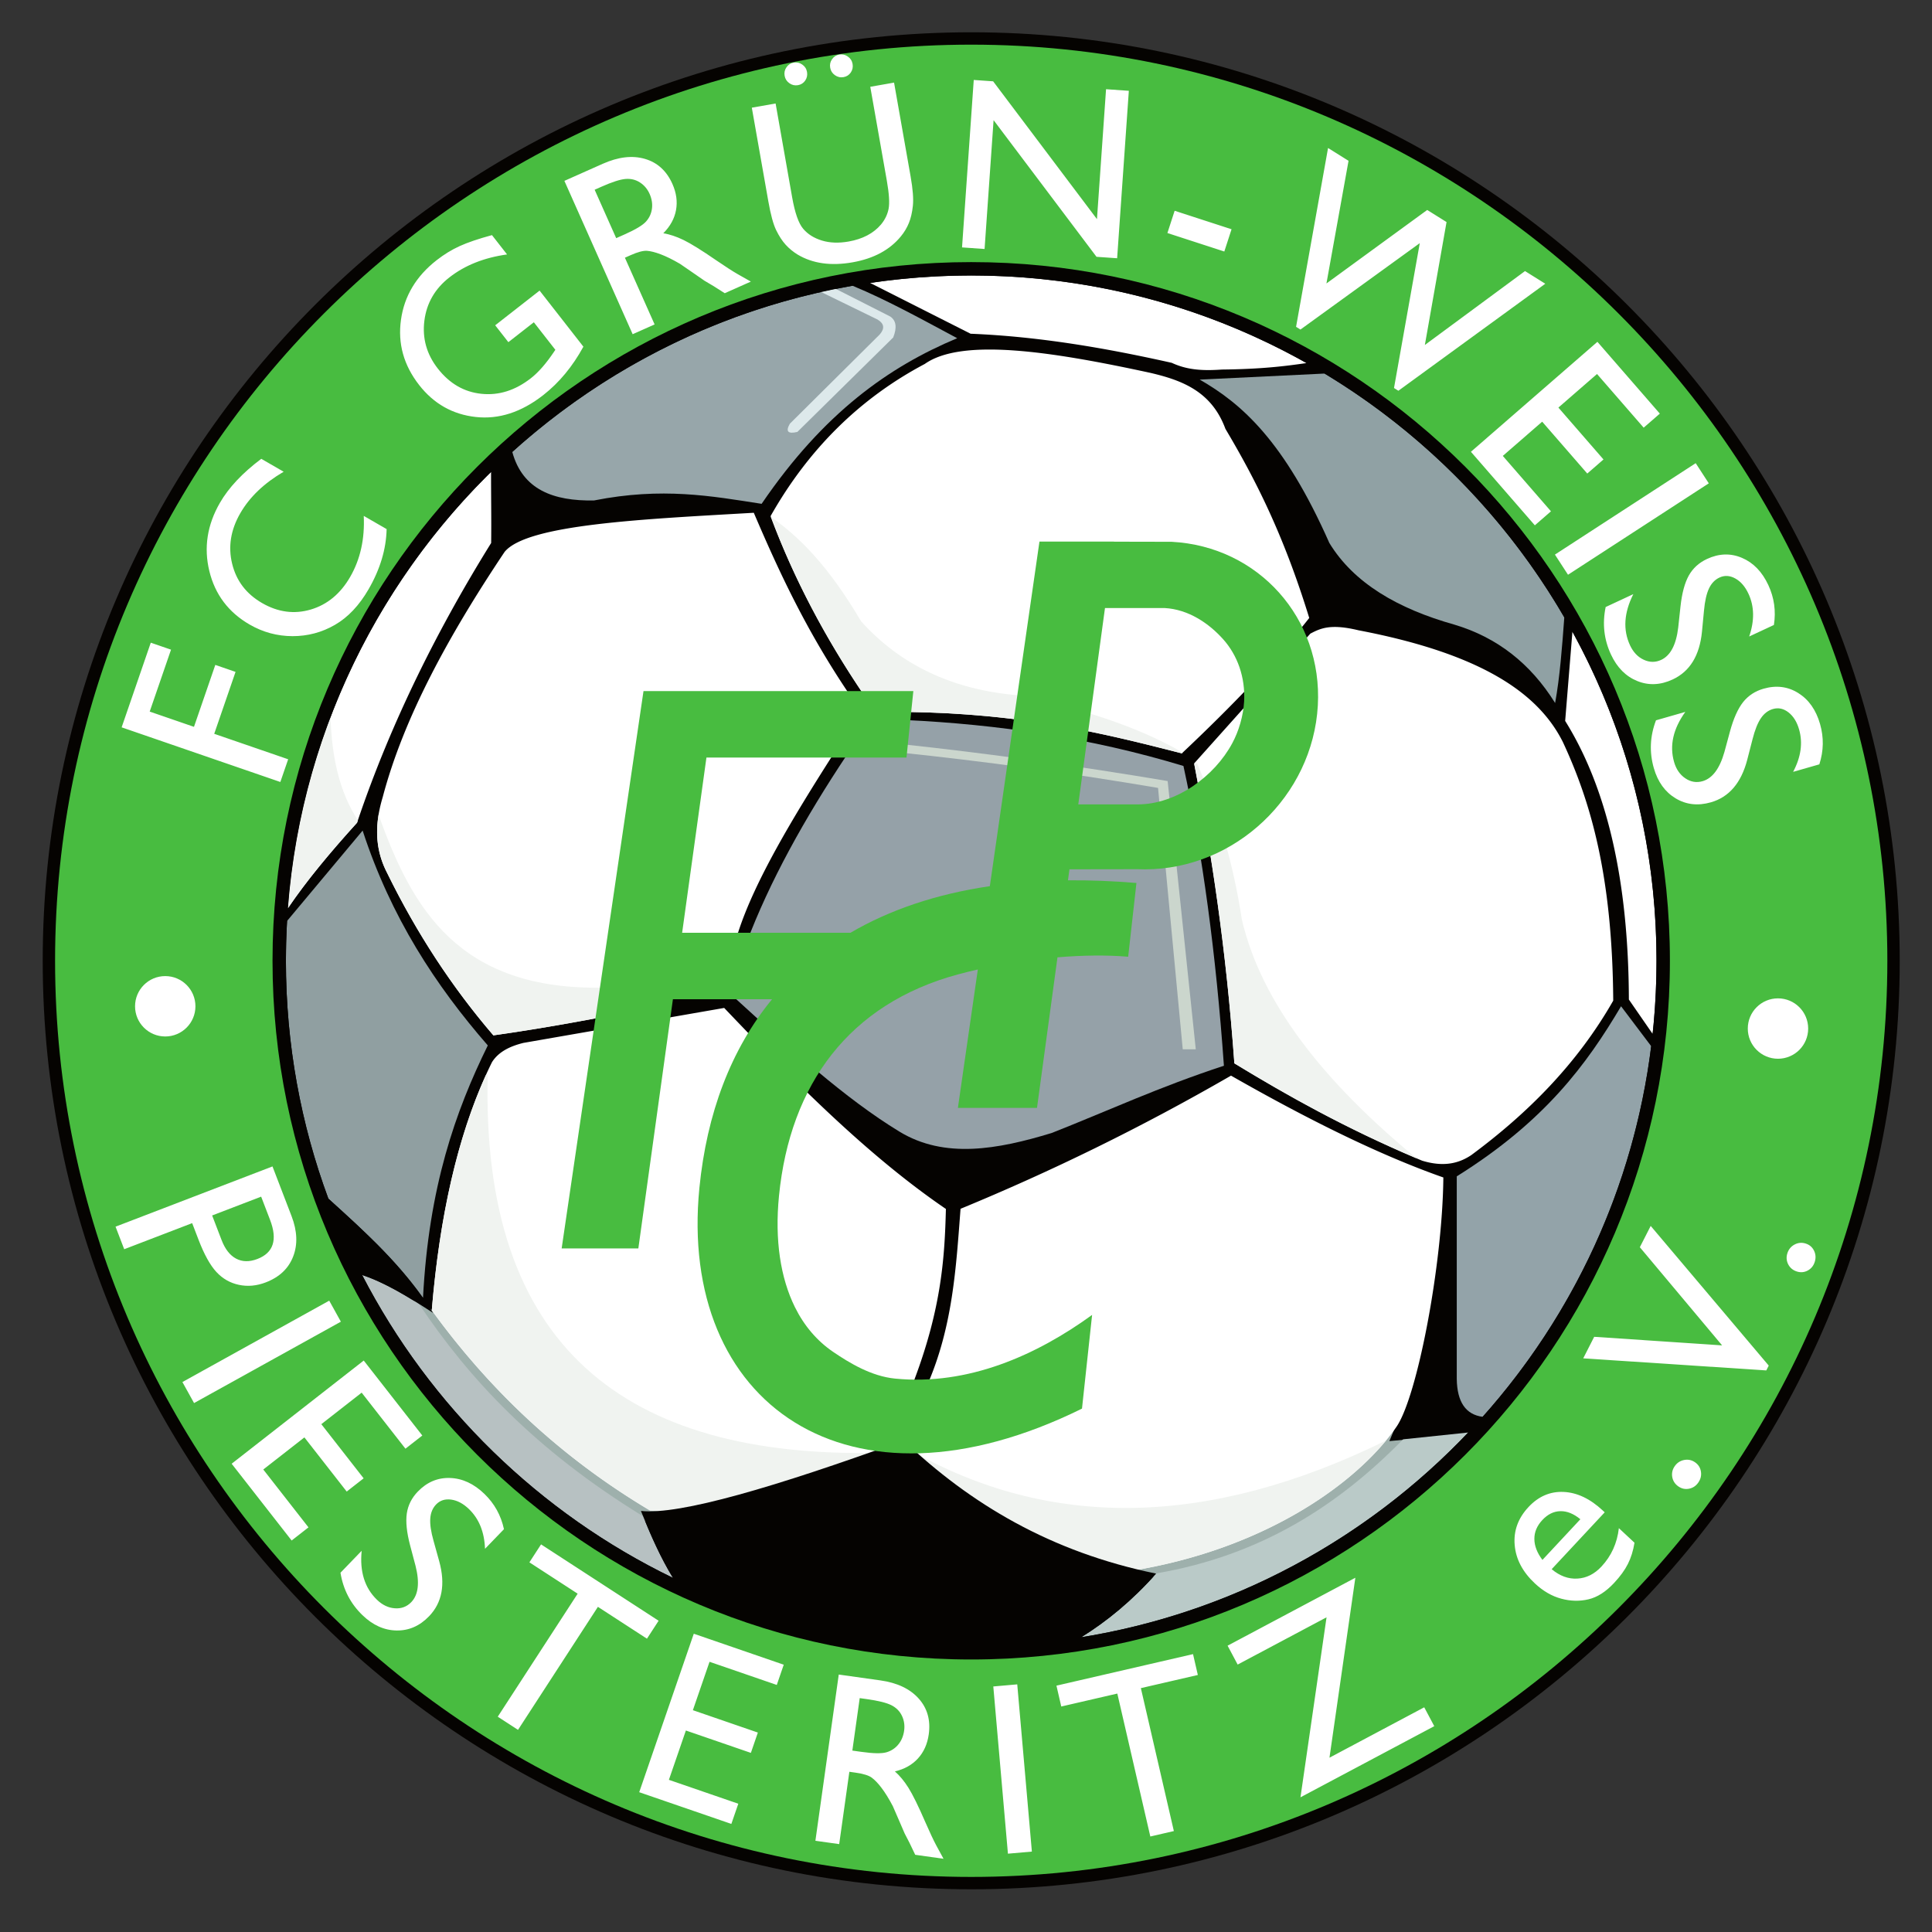
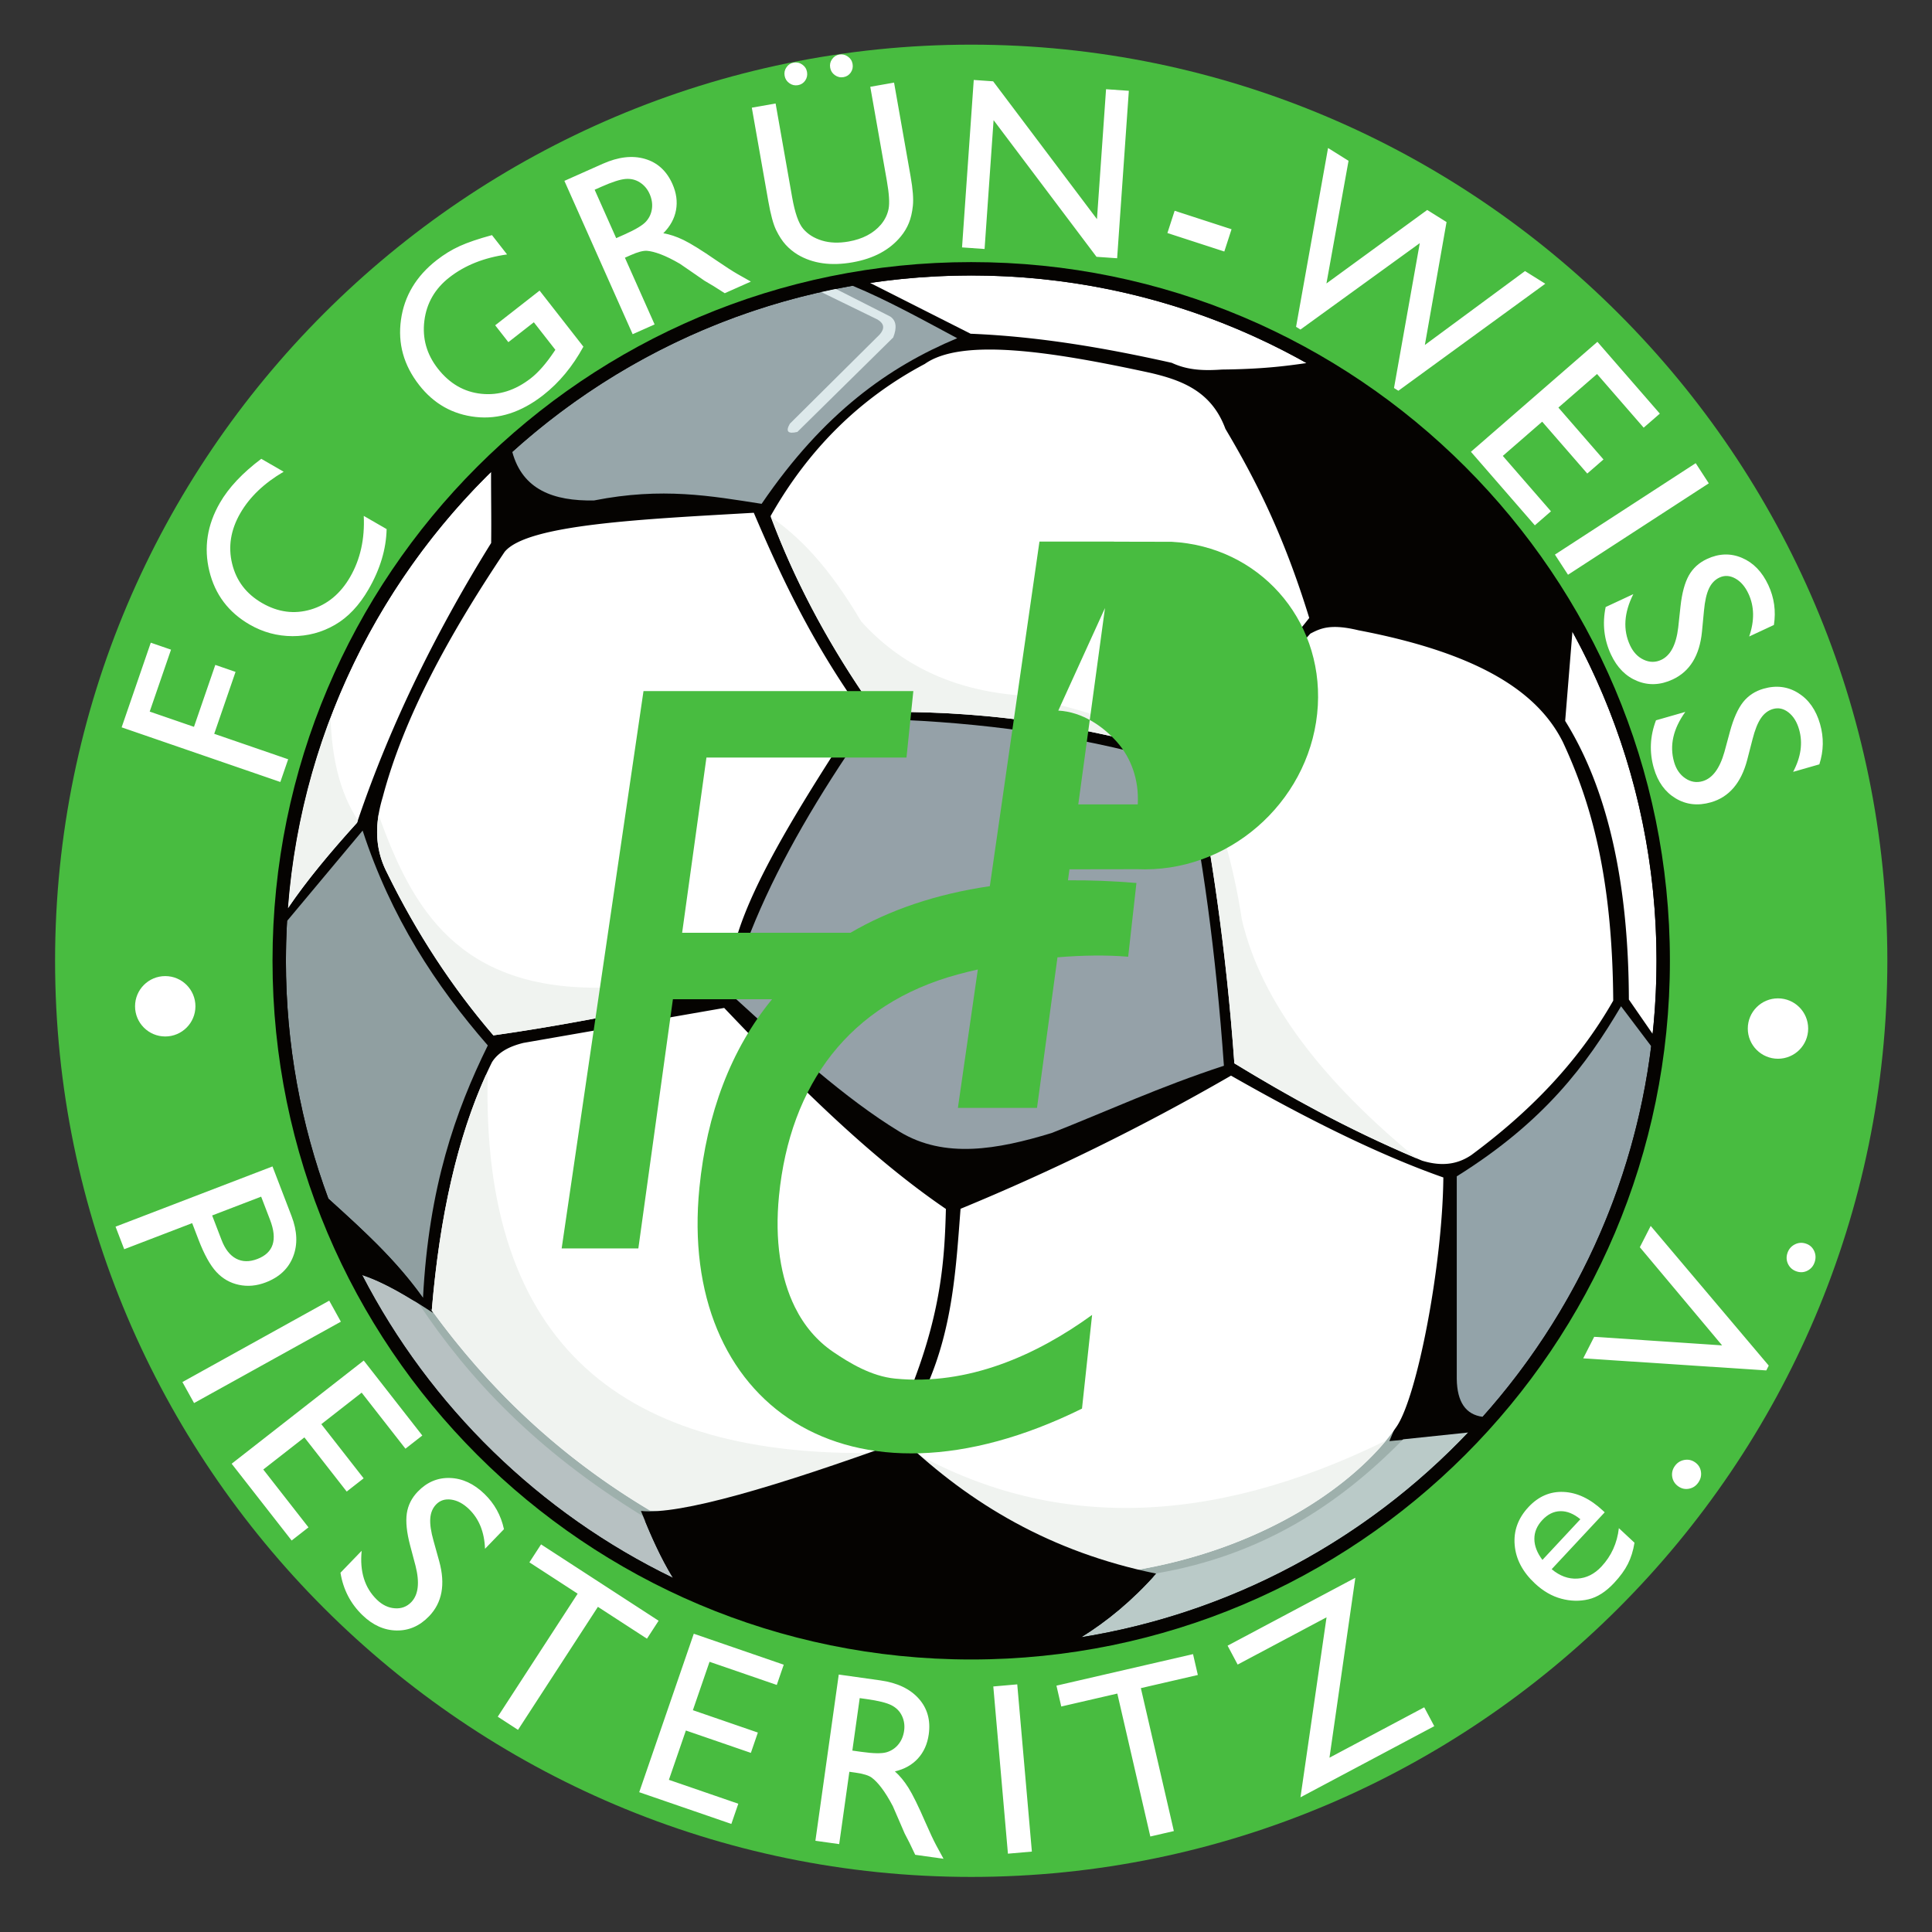
<svg xmlns="http://www.w3.org/2000/svg" width="800" height="800">
  <rect width="100%" height="100%" fill="#333333" stroke="none" />
  <defs>
    <clipPath id="a">
      <path d="M0 5339.94V0h5339.95v5339.94z" />
    </clipPath>
  </defs>
  <g clip-path="url(#a)" transform="matrix(.144 0 0 -.144 17.682 782.318)">
-     <path d="M2669.97 0c1470.57 0 2669.98 1199.39 2669.98 2669.96 0 1470.58-1199.41 2669.98-2669.98 2669.98S0 4140.54 0 2669.96C0 1199.39 1199.4 0 2669.97 0" style="fill:#050301;fill-opacity:1;fill-rule:evenodd;stroke:none" />
    <path d="M2669.97 35.582c1450.97 0 2634.39 1183.418 2634.39 2634.378 0 1450.98-1183.42 2634.4-2634.39 2634.4S35.586 4120.94 35.586 2669.96C35.586 1219 1219 35.582 2669.97 35.582" style="fill:#48bc40;fill-opacity:1;fill-rule:evenodd;stroke:none" />
    <path d="m4835.89 3270.56 16.03 59.18c10.17 37.28 22.78 65.18 37.61 84.03 14.88 18.74 34.49 31.61 58.86 38.59 36.5 10.47 69.85 6.29 99.91-12.57 30.03-18.75 50.94-48.45 62.54-88.92 11.13-38.76 10.42-77.37-2.05-116.03l-75.39-21.61c22.61 42.67 28.26 83.3 17.2 121.84-6.2 21.65-16.29 38.01-30.38 49.07-14.08 11.05-29.03 14.37-44.67 9.89-13.94-4-25.63-12.87-34.83-26.56-9.32-13.71-17.31-33.78-24.04-60.37l-15.33-59.49c-17.41-66.32-52.24-106.99-104.39-121.94-37.3-10.69-71.03-6.87-101.42 11.4-30.38 18.29-51.33 47.24-62.76 87.14-13.14 45.8-11.05 91.55 6.28 137.25l84.33 24.18c-35.06-48.83-45.84-96.82-32.31-143.98 5.98-20.85 16.73-36.54 32.37-47.02 15.53-10.51 32.13-13.24 49.59-8.23 28.34 8.13 49.25 36.21 62.85 84.15m-132.91 357.65c-5.93-49.48-22.19-80.48-48.91-92.94-16.46-7.67-33.28-7.58-50.27.37-17.09 7.9-30.16 21.72-39.33 41.38-20.73 44.47-17.6 93.55 9.4 147.26l-79.52-37.07c-9.96-47.85-4.87-93.37 15.26-136.55 17.54-37.61 42.77-62.94 75.64-76.24s66.79-11.79 101.95 4.6c49.16 22.93 77.2 68.54 84.04 136.77l5.83 61.15c2.49 27.32 7.23 48.4 14.28 63.4 6.96 14.95 17.11 25.54 30.26 31.67 14.75 6.88 30.03 5.93 45.66-2.77 15.65-8.72 28.17-23.31 37.69-43.72 16.95-36.34 17.73-77.35 2.08-123.04l71.07 33.14c6.27 40.15.93 78.38-16.11 114.94-17.8 38.14-43.1 64.21-75.7 78.03-32.63 13.93-66.23 12.84-100.63-3.21-22.99-10.71-40.35-26.49-52.11-47.32-11.7-20.95-19.79-50.48-24-88.88zm50.28 472.66 37.64-57.96-404.81-262.88-37.63 57.96zm-282.64 348.94-363.74-316.19 183.83-211.47 46.37 40.3-138.5 159.32 113.21 98.4 129.67-149.16 46.63 40.54-129.66 149.17 111.08 96.56 134.15-154.33 46.46 40.38zm-208.19 203.46 58.3-36.43-422.41-307.72-12.6 7.88 74.12 416.6-343.14-248.5-12.6 7.87 91.98 514.19 58.91-36.82-63.54-352.71L3981.21 4829l55.6-34.76-62.34-353.45zm-1007.5 173.43 163.63-53.17-20.81-64.04-163.63 53.17zm-197.24 349.52 65.53-4.58-33.67-481.5-59.29 4.14-295.96 392.96-25.91-370.45-64.81 4.53 33.67 481.5 55.75-3.89 298.56-396.33zm-767.26 99.59c8.82 1.55 17.04-.24 24.55-5.5 7.63-5.24 12.24-12.33 13.84-21.38 1.6-9.06-.19-17.28-5.13-24.61-5.04-7.36-12.03-11.83-20.87-13.38-9.06-1.6-17.3.3-24.83 5.68-7.53 5.37-12 12.37-13.58 21.31-1.59 9.06.19 17.28 5.38 24.53q7.575 11.04 20.64 13.35m-131-23.11c-8.72-1.53-15.59-5.98-20.65-13.34-5.18-7.25-6.96-15.47-5.37-24.53 1.58-8.94 6.04-15.94 13.58-21.31 7.53-5.38 15.78-7.27 24.83-5.69 8.95 1.58 15.83 6.03 20.88 13.38 4.93 7.34 6.71 15.56 5.11 24.62-1.59 9.06-6.2 16.15-13.83 21.39-7.51 5.26-15.73 7.04-24.55 5.48m220.26-69.52 68.4 12.06 47.57-269.79c6.45-36.58 8.63-64.57 6.57-84.09-2.05-19.65-5.95-36.26-11.56-49.94-5.59-13.8-13.28-26.54-22.94-38.29-31.91-39.04-78.29-63.99-139.03-74.7-61.9-10.91-114.45-3.53-157.52 22.04-13.14 7.99-24.63 17.46-34.72 28.49-9.95 10.94-19.13 25-27.4 41.99-8.26 16.98-15.77 44.64-22.53 82.96l-47.47 269.2 68.4 12.07 47.58-269.79c7.88-44.71 18.47-74.93 31.77-90.55 13.31-15.74 31.32-26.93 53.99-33.83 22.76-6.88 48.3-7.76 76.64-2.77 40.42 7.13 71.42 23.49 93.14 48.99 11.35 13.73 18.64 28.79 21.84 45.29 3.08 16.47 1.45 43.37-5.16 80.87zM1606 4895.53c31.03 13.81 54.17 21.27 69.59 22.59 15.42 1.31 29.26-1.94 41.73-9.95 12.32-7.94 21.59-18.91 27.78-32.81 6.28-14.11 8.66-28.16 6.88-42.12-1.75-14.08-7.25-26.34-16.76-37.16-9.41-10.76-30.19-23.25-62.18-37.5l-23.92-10.64-61.97 139.19zm90.46-423.8 63.12 28.1-85.42 191.87 16.37 7.29c20.58 9.16 36.4 13.37 47.23 12.52 10.84-.86 24.04-4.15 39.61-10.12 15.68-5.93 34.02-14.93 55.11-27.23l36.47-25.07 33.94-23.48 20.01-11.88c2.93-1.66 5.04-2.91 6.12-3.6l32.23-20.5 75.09 33.43-37.42 21.16c-14.88 8.48-35.56 21.86-62.09 39.99-42.1 29.03-73.43 48.38-94.04 58.43-20.57 9.95-39.97 16.42-58.21 19.4 19.9 19.96 32.09 42.16 36.56 66.62 4.48 24.45 1.06 49.53-10.36 75.17-16.78 37.7-43.22 61.7-79.23 72.12-36.01 10.43-76.39 5.75-120.99-14.11l-110.42-49.16zm-395.31 25.64 127.68 99.76 125.96-161.24c-31.01-56.85-69.49-103.37-115.57-139.38-63.01-49.23-127.66-70.11-193.98-62.8-66.48 7.32-120.67 38-162.78 91.9-44.36 56.78-61.81 119.33-52.25 187.55 9.45 68.15 43.62 125.36 102.44 171.32 21.38 16.7 43.54 30.28 66.41 40.66 22.86 10.39 53.82 20.95 92.84 31.53l43.42-55.57c-65.9-9.13-121.28-31.14-165.88-66-41.54-32.45-65.54-73.95-71.93-124.57-6.38-50.64 6.55-96.51 38.72-137.67 33.76-43.21 75.57-67.41 125.51-72.53 49.95-5.14 97.24 9.82 142.12 44.88 21.74 16.99 43.84 42.33 66.47 76.02l3.8 5.66-61.86 79.18-73.23-57.21zm-377.931-548.09 65.765-37.98c-1.347-57.77-18.648-115.32-51.839-172.82-26.95-46.67-59.165-80.78-96.77-102.5-37.437-21.68-78.133-32.5-121.984-32.52-43.899.16-84.922 11.18-123.215 33.29-60.867 35.14-99.531 86.33-115.942 153.68-16.406 67.35-6.339 132.88 30.395 196.51 25.351 43.91 65.019 85.96 118.91 126.48l64.344-37.15c-56.129-32.82-97.715-72.54-124.66-119.21-27.594-47.79-35.481-96.35-23.461-145.36 11.949-49.12 40.593-86.76 86.144-113.06 45.856-26.47 92.567-32.61 140-18.6 47.5 14.11 85.305 45.39 113.25 93.79 29.246 50.67 42.227 109.22 39.063 175.45m-696.223-608.01 83.809 243.41 58.211-20.04-61.317-178.07 127.336-43.85 61.313 178.07 58.207-20.04-61.313-178.07 212.633-73.22-22.496-65.34zM5016.96 1829.23c3.65 11.21 10.55 19.51 20.73 24.88 10.33 5.44 21.03 6.31 32.13 2.7 11-3.56 18.91-10.48 23.8-20.62 4.96-10.29 5.56-21.03 1.84-32.47-3.6-11.1-10.37-19.32-20.4-24.62-9.87-5.21-20.31-6.04-31.3-2.47-11.1 3.6-19.28 10.48-24.54 20.61-5.11 10.22-5.87 20.88-2.26 31.99m-424.31 17.09 31.21 61.26 339.45-401.66-7.07-13.87-526.4 34.75 31.53 61.88 367.83-24.63zM4693 1216.8c6.77 9.65 15.8 15.56 27.1 17.73 11.47 2.19 21.95-.11 31.51-6.81 9.47-6.63 15.02-15.55 16.72-26.69 1.75-11.29-.82-21.73-7.72-31.59-6.69-9.56-15.56-15.44-26.7-17.58-10.98-2.1-21.2.16-30.66 6.79-9.56 6.7-15.37 15.66-17.44 26.9-1.91 11.26.49 21.68 7.19 31.25m-380.44-269.589 109.07 116.939c-19.42 16-38.71 23.68-57.72 23.18-19.09-.41-36.31-9.02-51.67-25.5-15.36-16.47-23.07-34.6-22.88-54.45.11-19.771 7.81-39.86 23.2-60.169m179.05 136.819-152.49-163.51c23.38-19.551 47.97-28.618 73.95-27.051 25.99 1.41 49.02 12.972 69.29 34.711 28.31 30.359 44.97 67.07 49.97 110.3l44.93-41.898c-3.7-23-10.09-43.32-18.98-60.992-8.89-17.66-22.11-35.82-39.56-54.527-23.89-25.614-48.53-41.333-73.87-47.223-25.4-5.981-51.46-5.391-78.24 1.851-26.86 7.161-52.07 21.801-75.63 43.75-35.35 32.969-54.82 69.86-58.25 110.622-3.51 40.667 9.74 77.007 39.58 108.997 28.71 30.8 62.49 45.41 101.1 43.59 38.69-1.73 76.19-19.45 112.42-53.23zM3407.22 700.563l367.36 195.316-74.41-517.43 272.49 144.883 28.85-54.25-384.74-204.57 74.98 517.609-255.62-135.91zm-492.14-114.961 392.75 90.668 13.84-59.969-163.85-37.832 94.89-411.008-67.68-15.641-94.89 411.02-161.21-37.219zm-181.58-2.332 68.86 6.031 42.06-480.84-68.85-6.031zm-363.7-36.379-20.44 2.871-21.2-150.871 25.93-3.649c34.68-4.871 58.91-5.293 72.59-1.152 13.81 4.14 24.98 11.621 33.92 22.633 8.9 10.886 14.33 24.058 16.48 39.347 2.12 15.082.06 29.301-6.17 42.559-6.33 13.391-16.34 23.492-30.11 30.551-13.79 7.062-37.37 12.992-71 17.711m-147.86-407.332 67.17 477.98 119.7-16.816c48.35-6.801 85.07-24.231 110.08-52.153 25.02-27.929 34.72-62.281 28.98-103.148-3.91-27.793-14.3-50.871-31.05-69.231-16.75-18.371-38.86-30.75-66.31-37.128 13.88-12.204 26.92-27.961 39.08-47.293 12.15-19.457 28.47-52.457 48.79-99.387 12.89-29.442 23.33-51.754 31.46-66.82l20.53-37.782-81.39 11.45-16.48 34.46c-.55 1.149-1.67 3.329-3.28 6.301l-10.67 20.668-16.35 37.903-17.63 40.589c-11.38 21.61-22.15 38.95-32.31 52.278-10.04 13.332-19.5 23.121-28.24 29.582-8.73 6.468-24.37 11.289-46.68 14.418l-17.75 2.5-29.23-207.989zM1872.22 734.91l258.68-89.07-20.03-58.199-193.36 66.57-47.91-139.16 186.88-64.352-20.12-58.429-186.88 64.351-48.83-141.832 199.59-68.726-20-58.083-264.93 91.219zm-439.17 256.903-33.53-51.641 138.76-90.102-229.74-353.769 58.25-37.832 229.74 353.761 141.04-91.589 33.52 51.629zm-360.89-61.821-15.72 59.278c-9.82 37.35-12.85 67.83-9.43 91.58 3.51 23.65 14.06 44.61 31.68 62.85 26.37 27.31 57.34 40.36 92.81 39.06 35.38-1.22 68.34-16.49 98.62-45.73 29.01-28.02 47.7-61.81 56.23-101.51l-54.47-56.43c-1.76 48.26-17.19 86.28-46.03 114.13-16.2 15.65-33.13 24.78-50.85 27.31-17.72 2.52-32.32-2.07-43.62-13.77-10.08-10.44-15.77-23.97-16.9-40.41-1.21-16.54 1.92-37.92 9.38-64.31l16.46-59.181c18.08-66.148 8.25-118.789-29.43-157.808-26.95-27.899-58.08-41.461-93.54-40.828-35.452.629-68.069 15.238-97.92 44.078-34.274 33.101-55.332 73.762-63.184 122l60.949 63.121c-5.965-59.832 8.703-106.781 43.993-140.852 15.609-15.078 32.761-23.281 51.542-24.539 18.71-1.34 34.46 4.61 47.07 17.66 20.48 21.219 24.54 55.981 12.36 104.301M923.148 1520.46l-379.796-296.73 172.503-220.79 48.415 37.82-129.961 166.35 118.207 92.34 121.679-155.74 48.696 38.04-121.684 155.75 115.977 90.61 125.896-161.14 48.51 37.9zm-99.242 172.19 33.496-60.44-422.16-234.01-33.5 60.44zm-170.129 232.37-25.609 66.72-140.918-54.1 27.098-70.57c10.093-26.31 23.992-44.09 41.781-53.56 17.887-9.42 38.246-9.82 61.254-.99q69.367 26.625 36.394 112.5m-444.304-19.6 451.273 173.22 54.859-142.9c16.473-42.94 17.993-81.76 4.567-116.22-13.379-34.58-39.625-59.31-78.711-74.31-26.32-10.1-52.082-12.41-77.258-7.05-25.285 5.33-46.82 17.66-64.707 36.94s-35.058 50.2-51.41 92.81l-18.301 47.67-195.426-75.01z" style="fill:#fff;fill-opacity:1;fill-rule:nonzero;stroke:none" />
    <path d="M4989.88 2561.93c47.94 0 86.81-38.87 86.81-86.81 0-47.93-38.87-86.81-86.81-86.81-47.93 0-86.81 38.88-86.81 86.81 0 47.94 38.88 86.81 86.81 86.81m-4637.517 64.03c47.934 0 86.813-38.88 86.813-86.81 0-47.94-38.879-86.81-86.813-86.81-47.929 0-86.804 38.87-86.804 86.81 0 47.93 38.875 86.81 86.804 86.81" style="fill:#fff;fill-opacity:1;fill-rule:evenodd;stroke:none" />
    <path d="M2669.97 4661.27c1099.59 0 1991.3-891.72 1991.3-1991.31 0-1099.57-891.71-1991.3-1991.3-1991.3-1099.58 0-1991.302 891.73-1991.302 1991.3 0 1099.59 891.722 1991.31 1991.302 1991.31" style="fill:#050301;fill-opacity:1;fill-rule:evenodd;stroke:none" />
    <path d="M2669.97 4661.27c1099.59 0 1991.3-891.72 1991.3-1991.31 0-1099.57-891.71-1991.3-1991.3-1991.3-1099.58 0-1991.302 891.73-1991.302 1991.3 0 1099.59 891.722 1991.31 1991.302 1991.31z" style="fill:none;stroke:#ea1e26;stroke-width:2.16;stroke-linecap:butt;stroke-linejoin:miter;stroke-miterlimit:22.926;stroke-opacity:1;stroke-dasharray:none" />
    <path d="m3894.57 1341.95-22.15-53.14 68.65 6.4-188.54-159.77-204.51-127.82-170.96-68.71-196.53-43.14-65.51 20.769 12.79 15.981 226.88 47.929 247.65 111.841 228.48 175.76zM1060.85 1704.48l103.58-166.77 174.96-182.18 142.76-123.32 125.97-98.1 128.76-78.48 61.59-4.21-5.59 37.85-208.56 124.71-298.12 262.07-118.97 152.76-51.79 39.24z" style="fill:#9eb0ac;fill-opacity:1;fill-rule:evenodd;stroke:none" />
    <path d="M2092.98 3948.61c66.81-179.38 157.06-349.39 266.74-511.63 40.7-17.16 81.41-34.32 122.12-51.49 335.65-4.1 566.41-60.73 793.79-119.06 146.22 137.84 271.54 268.71 366.37 389.35-75.13 244.17-157.35 402.85-241.04 543.81-39.52 107.46-124.2 139.56-215.32 160.89-286.86 62.33-542.71 101.01-649.17 25.74-186.4-98.67-334.23-244.55-443.49-437.61m-764.86-102.98c-162.93-243.46-290.49-478.35-350.292-704.68-21.965-72.94-25.168-145.86 12.852-218.82 84.64-172.67 186.41-328.19 305.3-466.57 146.75 20.64 293.51 48 440.28 77.22 87.84 72.94 175.68 145.88 263.53 218.81 47.11 146.95 157.44 330.37 273.15 511.63 19.29 64.36 22.5 115.84 41.79 180.2-122.25 182.39-199.33 349.69-269.95 514.84-318.13-18.4-652.1-32.96-716.66-112.63m3070.65-229.44c154.09-280.87 241.8-603.33 241.8-946.23 0-71.01-3.86-141.1-11.19-210.18l-68.27 98.75c-1.08 340.02-62.14 607.08-183.19 801.22zm-1920.14-2386.6c21.42 72.93 42.84 145.87 64.27 218.81 74.21 169.47 83.4 338.95 96.41 508.41 259.24 106.86 518.49 233.16 777.73 382.91 219.19-125.05 425.65-227.83 610.59-292.82-2.38-251.42-74.87-629.99-134.71-716.82-111.53-161.86-387.73-361.74-794.04-419.06-142.48-9.649-249.61-6.418-392.08-16.079-76.06 111.549-152.12 223.099-228.17 334.649M1292.02 2378.57c-91.19-184.28-148.92-422.2-173.19-713.74 162.11-223.25 364.98-419.27 627.5-575.51 106.25-9.21 212.5-18.42 318.76-27.64 117.13 66.18 234.27 132.36 351.4 198.53 30.11 68.69 60.23 137.4 90.36 206.09 77.57 206.56 86.86 350.95 90.35 490.06-220.91 150.63-430.07 360.13-637.53 578.02-192.43-33.51-384.86-67.02-577.29-100.52-38.92-9.63-71.55-25.56-90.36-55.29m2018.95 858.9c49.43-254.84 92.01-530.22 115.7-862.35 159.05-96.81 329.35-191.74 539.9-279.95 61.59-18.77 105.51-8.04 141.4 16.08 163.23 120.8 304.9 263.19 408.15 444.06-2.36 360-65.04 572.34-144.62 743.3-68.54 137.3-228.15 253.14-588.11 321.78-80.52 19.42-109.38 5.42-138.19-9.65-111.41-124.43-222.81-248.85-334.23-373.27M705.094 2820.99c37.179 490.12 253.785 930.14 584.186 1254.69-.18-69.19 1.17-132.21.28-204.3-149.98-241.32-287.09-511.61-385.65-804.44-76.719-84.6-145.625-167.24-198.816-245.95M2669.97 4640.57c350.26 0 679.12-91.53 964.19-251.82-61.95-8.92-127.65-17.3-242.85-18.61-48.21-3.25-96.41-3.28-144.61 19.3-189.21 42.38-380.7 75.64-578.46 83.66l-288.89 146.09a1986.4 1986.4 0 0 0 290.62 21.38" style="fill:#fff;fill-opacity:1;fill-rule:evenodd;stroke:none" />
    <path d="M1726.5 1072.49c24.95-60.9 51.65-120.927 86-177.131-383.98 185.951-698.54 492.821-894.117 871.181 51.906-16.89 107.307-47.84 163.817-83.25l.98-1.79c141.63-211.87 332.13-417.8 643.32-609.01" style="fill:#b7c1c2;fill-opacity:1;fill-rule:evenodd;stroke:none" />
    <path d="M1093.59 1700.58c-78.85 110.96-175.656 197.99-272.145 285.42-78.902 213.09-122.074 443.48-122.074 683.96 0 38.52 1.234 76.72 3.41 114.69l217.196 259.76c81.383-249.36 209.953-445.66 359.933-617.81-93.39-189.8-169.92-407.74-186.32-726.02" style="fill:#909fa1;fill-opacity:1;fill-rule:evenodd;stroke:none" />
-     <path d="M3686.07 4358.58c284.66-171.69 522.33-413.29 689.35-701.03-6.14-83.47-12.75-172.17-26.41-246.31-70.71 113.7-167.13 188.78-289.24 225.24-164.18 46.13-290.05 120.14-359.94 234.9-129.5 292.88-251.89 400.56-372.78 469.8z" style="fill:#90a1a4;fill-opacity:1;fill-rule:evenodd;stroke:none" />
    <path d="M4625.28 2424.44c-50.58-406.72-225.14-774.97-484.66-1065.81-48.72 6.44-73.52 42.77-74.42 109.07v582.42c253.37 158.17 373.83 322.4 472.42 489.1z" style="fill:#93a3a9;fill-opacity:1;fill-rule:evenodd;stroke:none" />
    <path d="M3396.61 2368.13c-186.75-61.15-330.1-128.22-495.15-193.32-155.87-47.53-308.29-74.99-437.93 3.95-156.98 95.58-314.31 239.38-471.47 382.7 10.52 53.26 21.05 106.52 31.57 159.78 65.92 175.24 166.19 356.72 289.98 542.49 55.23 32.88 110.47 65.76 165.7 98.63 266.97-12.54 533.96-51.27 800.91-132.17 54.33-249.14 93.62-539.28 116.39-862.06" style="fill:#95a1a8;fill-opacity:1;fill-rule:evenodd;stroke:none" />
-     <path d="M2465.5 3293.32c256.45-27.36 512.88-63.37 769.35-106.52 26.96-257.11 53.91-514.21 80.88-771.32h-37.48c-23.67 250.53-47.35 501.06-71.02 751.59-247.24 42.08-497.12 76.28-749.62 102.58 2.63 7.89 5.27 15.78 7.89 23.67" style="fill:#cbd6cd;fill-opacity:1;fill-rule:evenodd;stroke:none" />
    <path d="M1350.29 4133.23c269.3 243.01 605.94 412.76 978.55 477.82 100.8-41.74 199.51-96.73 300.83-150.83-196.04-82.03-383.51-213.96-562.4-476.22-144.29 22.38-285.31 48.56-482.05 9.66-116.45-2.09-205.38 30.88-234.93 139.57" style="fill:#97a6aa;fill-opacity:1;fill-rule:evenodd;stroke:none" />
    <path d="M2236.78 4593.82c54.54-26.59 109.07-53.18 163.62-79.77 19.38-11.48 21.52-25.85 6.46-43.1-86.12-85.51-172.23-171.02-258.34-256.52-12.92-22.27-5.74-30.17 21.52-23.72 91.86 90.54 183.71 181.08 275.58 271.61q17.205 43.125-8.61 60.36c-52.4 26.59-104.78 53.18-157.17 79.76-14.36-2.88-28.71-5.75-43.06-8.62" style="fill:#dde9eb;fill-opacity:1;fill-rule:evenodd;stroke:none" />
    <path d="M4099.09 1313.53c-291.84-307.31-681.65-520.69-1119.4-589.839l6.46 1.071c74.77 46.398 146.93 105.84 215.56 183.051l-1.46.296c304.43 51.75 526.75 197.401 711.69 385.821z" style="fill:#bacac8;fill-opacity:1;fill-rule:evenodd;stroke:none" />
    <path d="M3319.45 3237.92c55.71-130.59 102.28-274.88 128.78-449.33 56.06-240.39 236.49-467.91 502.23-686.62-203.15 86.3-368.82 178.82-523.79 273.15-23.64 331.41-66.09 606.3-115.38 860.67zm-1225.63 708.45c79.6-55.85 163.17-136.95 259.78-300.55 110.96-122.89 259.79-197.12 454.32-212.61 171.66-37.37 333.9-85.76 470.18-164.44l-2.47-2.34c-227.38 58.33-458.14 114.96-793.79 119.06-40.71 17.17-81.42 34.33-122.12 51.49-109.22 161.57-199.18 330.85-265.9 509.39m-1128-856.48c96.22-269.86 230.32-507.1 651.86-497.04l199.27 6.95-80.69-67.02c-146.77-29.22-293.53-56.58-440.28-77.22-118.89 138.38-220.66 293.9-305.3 466.57-29.149 55.93-34.039 111.85-24.86 167.76m313.93-745.87c-20.48-784.13 394.49-1105.57 1127.72-1088.9l-342.38-193.44c-106.26 9.22-212.51 18.43-318.76 27.64-262.52 156.24-465.39 352.26-627.5 575.51 22.64 271.94 74.4 497.22 155.26 675.84zm2583.07-1053.61c-515.02-252.66-969.22-254.51-1368.05-27.9l-9.61-10.7-6.53-22.22c76.05-111.55 152.11-223.1 228.17-334.649 142.47 9.661 249.6 6.43 392.08 16.079 373.64 52.71 637.22 226 763.94 379.39M827.656 3370.49c3.5-117.37 27.012-218.34 78.746-296.21l-2.492-7.34c-76.719-84.6-145.625-167.24-198.816-245.95 14.578 192.19 56.765 376.67 122.562 549.5" style="fill:#f0f3f0;fill-opacity:1;fill-rule:evenodd;stroke:none" />
    <path d="M2669.97 4679.09c-1109.41 0-2009.13-899.71-2009.13-2009.13 0-1109.4 899.72-2009.12 2009.13-2009.12 1109.42 0 2009.13 899.72 2009.13 2009.12 0 1109.42-899.71 2009.13-2009.13 2009.13M1122.44 1657.55c-83.36 132.12-192.374 230.03-300.995 328.45-78.902 213.09-122.074 443.48-122.074 683.96 0 1088.15 882.449 1970.61 1970.599 1970.61s1970.6-882.46 1970.6-1970.61c0-982.75-719.84-1797.628-1660.88-1946.269l6.46 1.071c74.77 46.398 146.93 105.84 215.56 183.051-303.04 61.929-534.69 200.817-726.29 382.907-368.26-133.68-644.11-214.93-755.23-202.71 26.79-66.22 55.04-131.67 92.31-192.651-383.98 185.951-698.54 492.821-894.117 871.181 64.176-20.9 133.687-63.25 204.057-108.99" style="fill:#050301;fill-opacity:1;fill-rule:evenodd;stroke:none" />
-     <path d="m3054.64 3684.32-76.78-564.63h170.94c111.18 0 220.84 80.82 271.88 175.96 9.39 17.53 17.19 36.69 23.07 57.21 6 20.97 9.73 41.69 10.86 61.74l.04.62h.04l.03.5c3.7 70.08-19.36 133.02-60.2 178.75-40.75 45.61-99.52 86.04-168.37 89.85zm26 191.11-.04-.29 165.74-.34c249.54-13.18 434.26-220.01 420.36-470.62-14.43-260.23-237.16-471.26-497.39-471.26-6.68 0-13.5.18-20.12.41l-196.72-.3-4.31-31.69c62.86.58 128.46-1.89 196.94-7.66l-23.76-212.05c-62.26 5.31-132.27 4.23-203.3-1.69l-58.87-432.92h-227.46l57.31 397.93c-19.66-4.42-38.75-9.14-57.05-14.09-312.65-84.62-483.03-316-514.72-636.91-12.61-127.63 4.45-236.25 45.79-319.96 26.48-53.63 63.7-97.2 109.78-128.56 47.41-32.27 110.26-70.21 178.06-76.9 210.37-20.76 407.17 67.33 566.71 183.11l-29.05-269.43c-674.57-333.12-1161.27 15.99-1100.22 634.27 21.2 214.67 90.66 398.95 208.98 542.92h-285.09l-99.41-716.65h-220.53l235.35 1602.69h775.93l-19.7-191.11H1908.6l-69.88-503.83h483.97c112.06 65.54 245.58 111.2 400.84 134.06l142.69 990.87z" style="fill:#48bc40;fill-opacity:1;fill-rule:evenodd;stroke:none" />
+     <path d="m3054.64 3684.32-76.78-564.63h170.94l.04.62h.04l.03.5c3.7 70.08-19.36 133.02-60.2 178.75-40.75 45.61-99.52 86.04-168.37 89.85zm26 191.11-.04-.29 165.74-.34c249.54-13.18 434.26-220.01 420.36-470.62-14.43-260.23-237.16-471.26-497.39-471.26-6.68 0-13.5.18-20.12.41l-196.72-.3-4.31-31.69c62.86.58 128.46-1.89 196.94-7.66l-23.76-212.05c-62.26 5.31-132.27 4.23-203.3-1.69l-58.87-432.92h-227.46l57.31 397.93c-19.66-4.42-38.75-9.14-57.05-14.09-312.65-84.62-483.03-316-514.72-636.91-12.61-127.63 4.45-236.25 45.79-319.96 26.48-53.63 63.7-97.2 109.78-128.56 47.41-32.27 110.26-70.21 178.06-76.9 210.37-20.76 407.17 67.33 566.71 183.11l-29.05-269.43c-674.57-333.12-1161.27 15.99-1100.22 634.27 21.2 214.67 90.66 398.95 208.98 542.92h-285.09l-99.41-716.65h-220.53l235.35 1602.69h775.93l-19.7-191.11H1908.6l-69.88-503.83h483.97c112.06 65.54 245.58 111.2 400.84 134.06l142.69 990.87z" style="fill:#48bc40;fill-opacity:1;fill-rule:evenodd;stroke:none" />
  </g>
</svg>